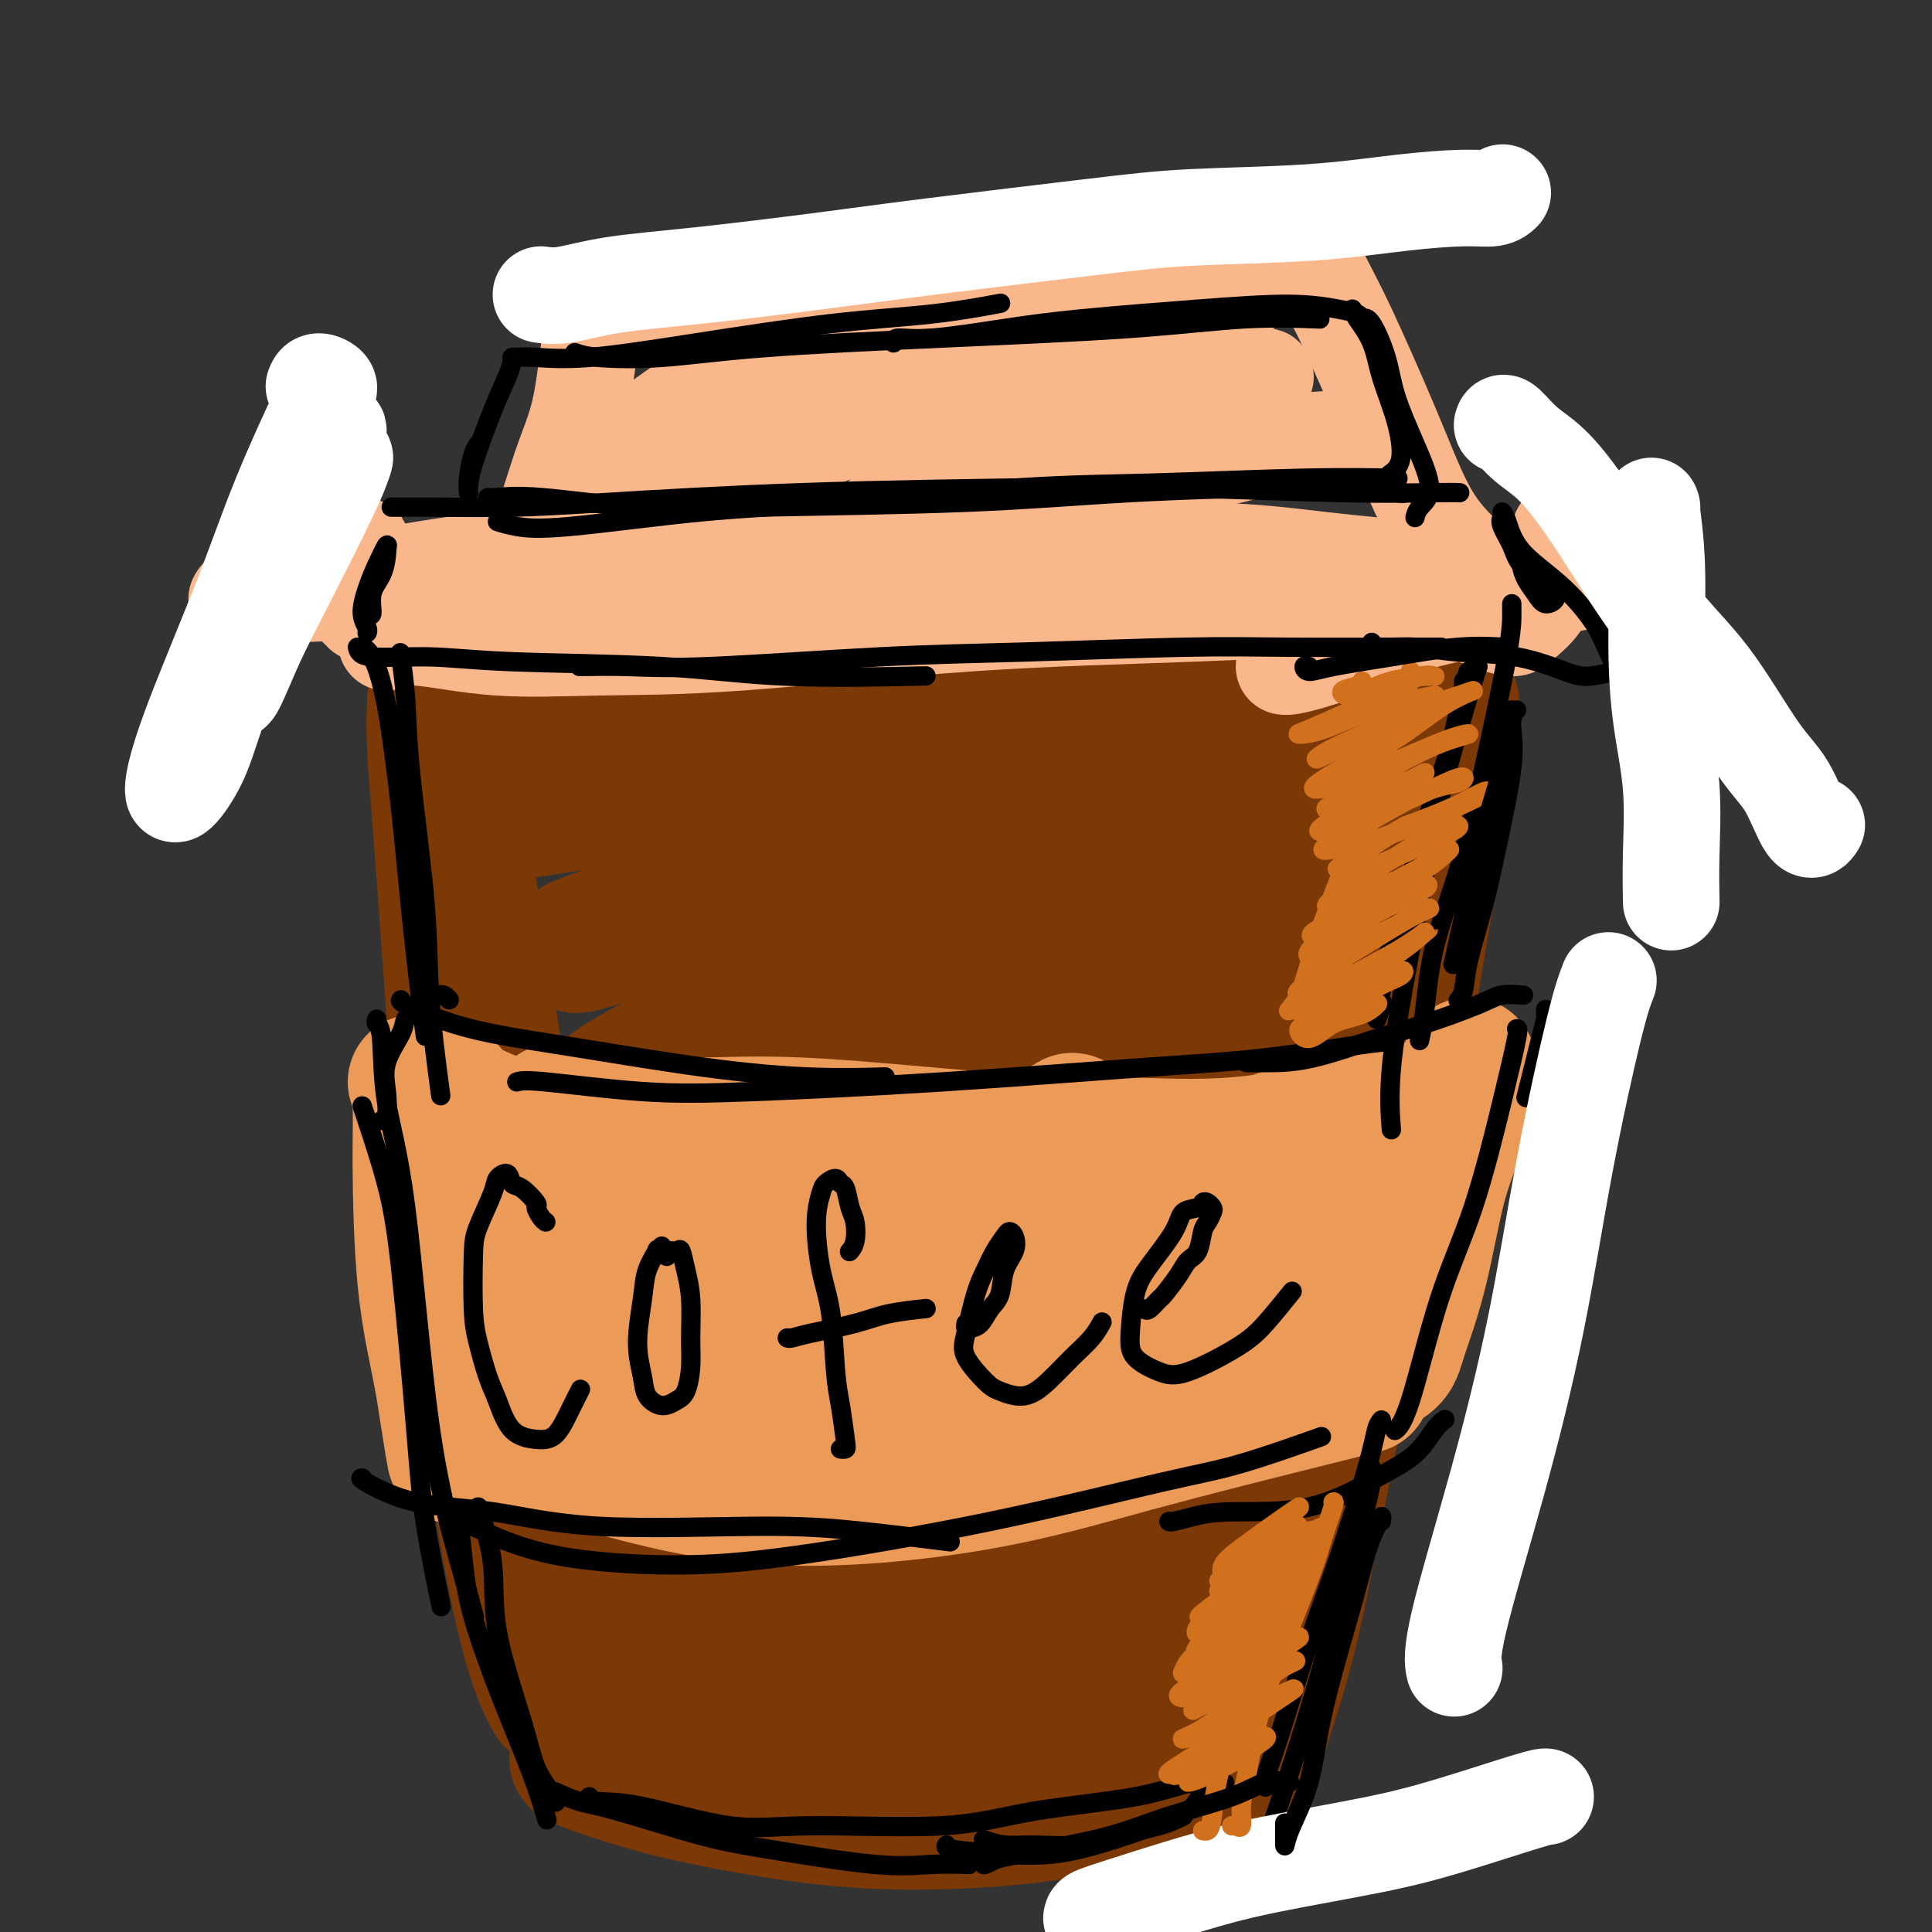
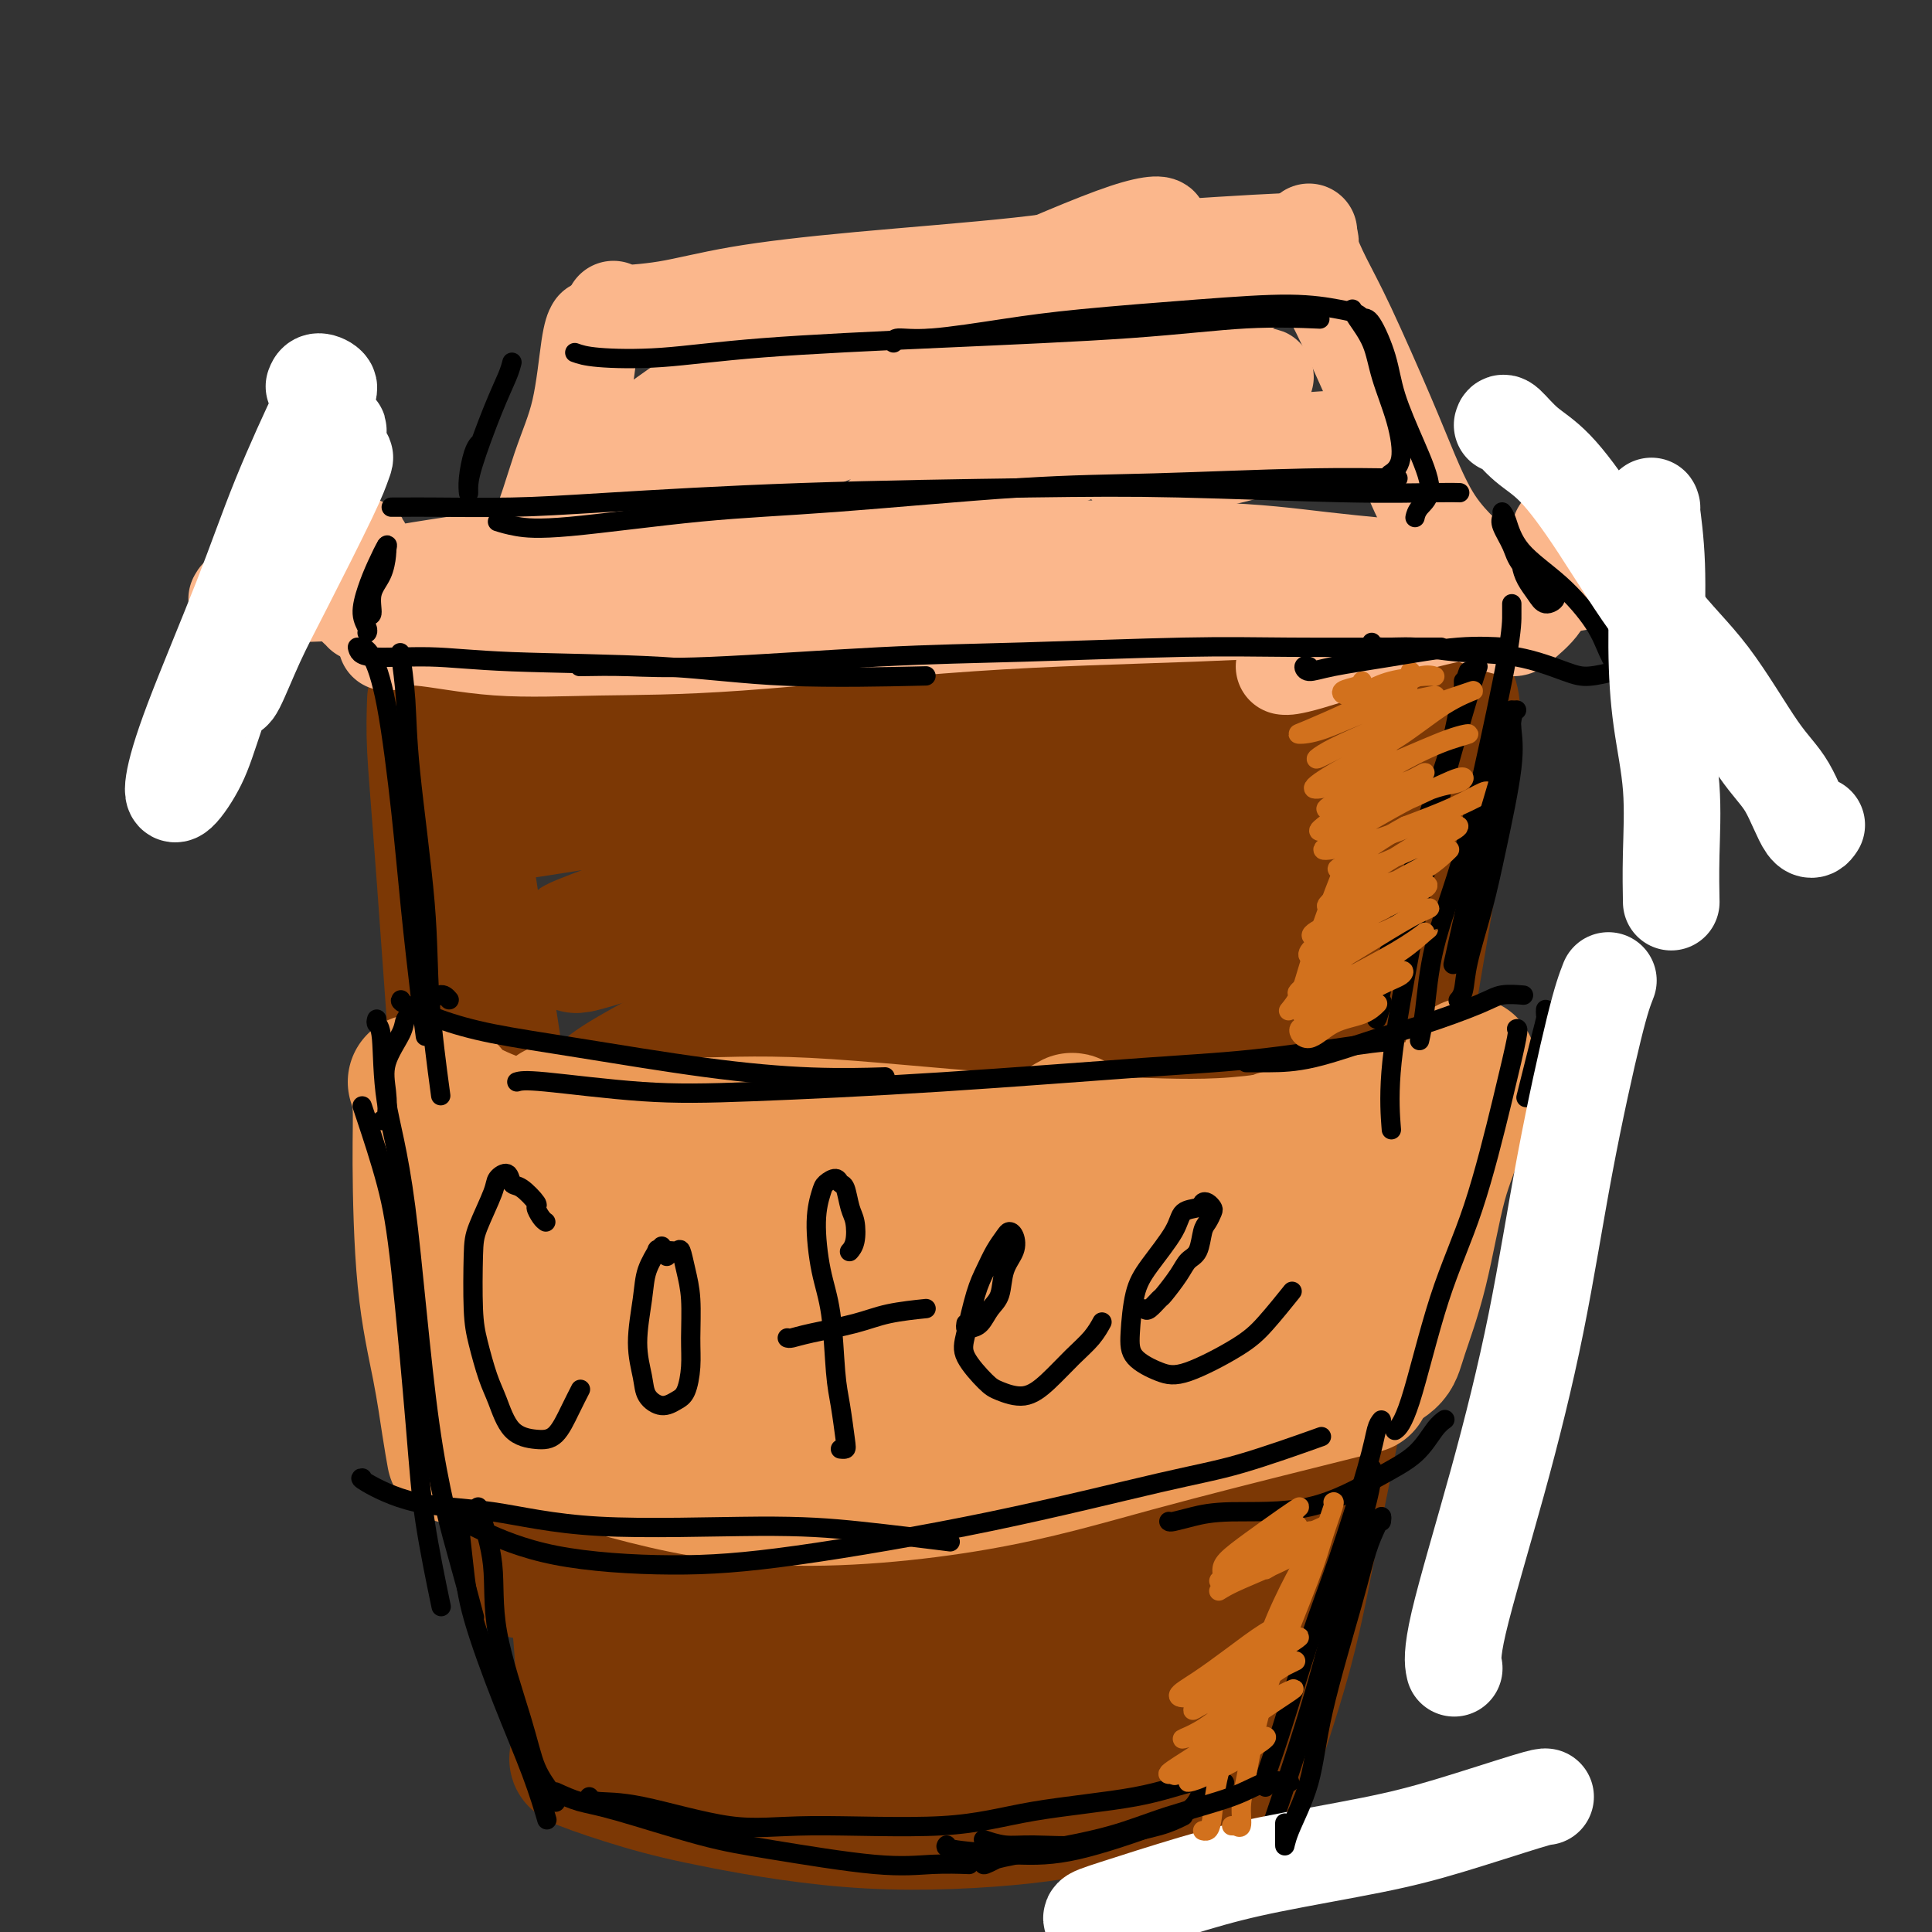
<svg xmlns="http://www.w3.org/2000/svg" viewBox="0 0 400 400" version="1.1">
  <rect x="0" y="0" width="400" height="400" fill="#333333" stroke="none" />
  <g fill="none" stroke="rgb(210,113,29)" stroke-width="4" stroke-linecap="round" stroke-linejoin="round">
    <path d="M84,193c0.279,-0.357 0.558,-0.715 1,4c0.442,4.715 1.046,14.501 3,29c1.954,14.499 5.257,33.711 7,45c1.743,11.289 1.927,14.654 2,16c0.073,1.346 0.037,0.673 0,0" />
    <path d="M83,184c0.827,6.643 1.655,13.286 3,22c1.345,8.714 3.208,19.500 6,39c2.792,19.500 6.512,47.714 8,59c1.488,11.286 0.744,5.643 0,0" />
  </g>
  <g fill="none" stroke="rgb(124,56,5)" stroke-width="28" stroke-linecap="round" stroke-linejoin="round">
    <path d="M93,157c-0.512,-0.524 -1.024,-1.047 -1,-1c0.024,0.047 0.585,0.665 1,2c0.415,1.335 0.686,3.387 2,12c1.314,8.613 3.671,23.787 6,39c2.329,15.213 4.630,30.466 7,45c2.370,14.534 4.810,28.351 7,43c2.190,14.649 4.132,30.132 5,39c0.868,8.868 0.664,11.122 1,15c0.336,3.878 1.214,9.380 1,11c-0.214,1.620 -1.519,-0.641 -2,-2c-0.481,-1.359 -0.137,-1.817 0,-2c0.137,-0.183 0.069,-0.092 0,0" />
-     <path d="M90,145c-0.103,2.909 -0.206,5.817 0,10c0.206,4.183 0.721,9.640 2,27c1.279,17.360 3.321,46.621 5,68c1.679,21.379 2.997,34.875 5,49c2.003,14.125 4.693,28.880 7,38c2.307,9.120 4.231,12.606 5,14c0.769,1.394 0.385,0.697 0,0" />
+     <path d="M90,145c-0.103,2.909 -0.206,5.817 0,10c0.206,4.183 0.721,9.640 2,27c1.279,17.360 3.321,46.621 5,68c2.003,14.125 4.693,28.880 7,38c2.307,9.120 4.231,12.606 5,14c0.769,1.394 0.385,0.697 0,0" />
    <path d="M105,147c3.560,0.196 7.119,0.393 12,0c4.881,-0.393 11.083,-1.375 16,-2c4.917,-0.625 8.548,-0.893 10,-1c1.452,-0.107 0.726,-0.054 0,0" />
    <path d="M115,145c3.035,0.318 6.071,0.635 13,1c6.929,0.365 17.752,0.777 26,1c8.248,0.223 13.922,0.256 23,0c9.078,-0.256 21.559,-0.800 28,-1c6.441,-0.200 6.840,-0.057 7,0c0.160,0.057 0.080,0.029 0,0" />
    <path d="M124,152c2.929,0.460 5.857,0.919 9,1c3.143,0.081 6.500,-0.217 15,-1c8.500,-0.783 22.142,-2.052 33,-3c10.858,-0.948 18.932,-1.574 27,-2c8.068,-0.426 16.132,-0.650 26,-1c9.868,-0.350 21.541,-0.825 29,-1c7.459,-0.175 10.702,-0.050 12,0c1.298,0.050 0.649,0.025 0,0" />
    <path d="M292,141c-0.429,1.579 -0.858,3.159 -1,5c-0.142,1.841 0.003,3.944 -3,16c-3.003,12.056 -9.156,34.067 -14,51c-4.844,16.933 -8.381,28.790 -11,40c-2.619,11.210 -4.320,21.774 -5,26c-0.680,4.226 -0.340,2.113 0,0" />
    <path d="M300,144c0.628,1.205 1.257,2.410 0,12c-1.257,9.590 -4.398,27.563 -7,43c-2.602,15.437 -4.665,28.336 -9,47c-4.335,18.664 -10.941,43.092 -15,59c-4.059,15.908 -5.571,23.296 -7,30c-1.429,6.704 -2.775,12.725 -4,18c-1.225,5.275 -2.330,9.805 -3,12c-0.670,2.195 -0.906,2.056 -1,2c-0.094,-0.056 -0.047,-0.028 0,0" />
    <path d="M286,226c0.220,0.204 0.440,0.408 0,6c-0.440,5.592 -1.542,16.573 -4,31c-2.458,14.427 -6.274,32.300 -9,46c-2.726,13.700 -4.363,23.226 -7,33c-2.637,9.774 -6.274,19.795 -8,26c-1.726,6.205 -1.542,8.594 -2,10c-0.458,1.406 -1.560,1.830 -2,2c-0.440,0.170 -0.220,0.085 0,0" />
    <path d="M120,364c-0.604,0.058 -1.209,0.116 1,1c2.209,0.884 7.231,2.595 12,4c4.769,1.405 9.285,2.506 17,4c7.715,1.494 18.627,3.381 30,4c11.373,0.619 23.205,-0.030 32,-1c8.795,-0.970 14.553,-2.260 22,-5c7.447,-2.740 16.582,-6.930 21,-9c4.418,-2.070 4.119,-2.020 4,-2c-0.119,0.020 -0.060,0.010 0,0" />
    <path d="M240,346c-0.989,0.163 -1.978,0.326 -5,2c-3.022,1.674 -8.077,4.859 -12,7c-3.923,2.141 -6.716,3.237 -10,5c-3.284,1.763 -7.061,4.194 -9,6c-1.939,1.806 -2.041,2.988 -1,3c1.041,0.012 3.225,-1.147 6,-2c2.775,-0.853 6.139,-1.400 12,-4c5.861,-2.600 14.217,-7.253 22,-12c7.783,-4.747 14.994,-9.589 19,-13c4.006,-3.411 4.808,-5.392 4,-7c-0.808,-1.608 -3.227,-2.845 -7,-3c-3.773,-0.155 -8.899,0.771 -21,6c-12.101,5.229 -31.178,14.761 -43,21c-11.822,6.239 -16.388,9.184 -21,12c-4.612,2.816 -9.270,5.501 -9,5c0.270,-0.501 5.469,-4.189 11,-8c5.531,-3.811 11.394,-7.743 22,-15c10.606,-7.257 25.954,-17.837 36,-25c10.046,-7.163 14.790,-10.908 19,-15c4.210,-4.092 7.888,-8.532 9,-11c1.112,-2.468 -0.341,-2.965 -8,0c-7.659,2.965 -21.523,9.391 -34,16c-12.477,6.609 -23.566,13.402 -35,20c-11.434,6.598 -23.213,12.999 -30,17c-6.787,4.001 -8.581,5.600 -8,5c0.581,-0.600 3.537,-3.398 8,-7c4.463,-3.602 10.432,-8.008 23,-17c12.568,-8.992 31.734,-22.569 47,-34c15.266,-11.431 26.633,-20.715 38,-30" />
    <path d="M263,268c20.702,-15.649 14.456,-10.770 10,-9c-4.456,1.770 -7.123,0.432 -14,3c-6.877,2.568 -17.963,9.042 -36,21c-18.037,11.958 -43.027,29.400 -59,40c-15.973,10.600 -22.931,14.359 -29,18c-6.069,3.641 -11.248,7.165 -11,6c0.248,-1.165 5.922,-7.017 13,-13c7.078,-5.983 15.559,-12.095 30,-22c14.441,-9.905 34.843,-23.602 51,-36c16.157,-12.398 28.069,-23.496 35,-30c6.931,-6.504 8.880,-8.415 7,-9c-1.880,-0.585 -7.590,0.155 -15,3c-7.410,2.845 -16.518,7.796 -33,18c-16.482,10.204 -40.336,25.663 -56,36c-15.664,10.337 -23.138,15.553 -30,20c-6.862,4.447 -13.111,8.124 -16,10c-2.889,1.876 -2.418,1.951 2,-2c4.418,-3.951 12.783,-11.927 28,-24c15.217,-12.073 37.286,-28.242 54,-41c16.714,-12.758 28.075,-22.105 40,-31c11.925,-8.895 24.416,-17.337 31,-22c6.584,-4.663 7.262,-5.548 3,-4c-4.262,1.548 -13.463,5.530 -24,11c-10.537,5.470 -22.409,12.429 -40,23c-17.591,10.571 -40.902,24.755 -55,33c-14.098,8.245 -18.985,10.550 -24,13c-5.015,2.450 -10.158,5.044 -10,4c0.158,-1.044 5.617,-5.727 14,-12c8.383,-6.273 19.692,-14.137 31,-22" />
    <path d="M160,250c16.789,-11.734 36.262,-24.068 53,-35c16.738,-10.932 30.741,-20.461 39,-26c8.259,-5.539 10.773,-7.087 12,-9c1.227,-1.913 1.168,-4.191 -8,-1c-9.168,3.191 -27.446,11.849 -43,20c-15.554,8.151 -28.385,15.794 -43,24c-14.615,8.206 -31.015,16.975 -40,22c-8.985,5.025 -10.554,6.308 -12,7c-1.446,0.692 -2.767,0.795 2,-2c4.767,-2.795 15.623,-8.486 31,-18c15.377,-9.514 35.274,-22.849 53,-34c17.726,-11.151 33.282,-20.116 43,-26c9.718,-5.884 13.597,-8.687 15,-10c1.403,-1.313 0.330,-1.137 -3,0c-3.330,1.137 -8.917,3.233 -22,9c-13.083,5.767 -33.662,15.204 -52,24c-18.338,8.796 -34.436,16.952 -44,22c-9.564,5.048 -12.596,6.989 -14,8c-1.404,1.011 -1.182,1.092 1,0c2.182,-1.092 6.323,-3.355 18,-9c11.677,-5.645 30.888,-14.670 49,-24c18.112,-9.330 35.124,-18.964 46,-25c10.876,-6.036 15.614,-8.472 19,-11c3.386,-2.528 5.419,-5.146 4,-6c-1.419,-0.854 -6.289,0.056 -16,3c-9.711,2.944 -24.263,7.923 -40,13c-15.737,5.077 -32.660,10.251 -44,14c-11.340,3.749 -17.097,6.071 -22,8c-4.903,1.929 -8.951,3.464 -13,5" />
    <path d="M129,193c-20.318,6.244 -3.612,0.352 5,-3c8.612,-3.352 9.132,-4.166 14,-7c4.868,-2.834 14.086,-7.689 20,-11c5.914,-3.311 8.524,-5.077 9,-7c0.476,-1.923 -1.182,-4.003 -4,-5c-2.818,-0.997 -6.796,-0.912 -14,0c-7.204,0.912 -17.635,2.650 -26,4c-8.365,1.350 -14.664,2.312 -19,3c-4.336,0.688 -6.709,1.102 -8,1c-1.291,-0.102 -1.502,-0.720 0,-2c1.502,-1.280 4.715,-3.223 6,-4c1.285,-0.777 0.643,-0.389 0,0" />
  </g>
  <g fill="none" stroke="rgb(236,154,87)" stroke-width="28" stroke-linecap="round" stroke-linejoin="round">
    <path d="M86,224c0.432,1.359 0.865,2.718 1,5c0.135,2.282 -0.027,5.488 0,12c0.027,6.512 0.242,16.331 1,24c0.758,7.669 2.059,13.190 3,18c0.941,4.810 1.523,8.910 2,12c0.477,3.090 0.851,5.168 1,6c0.149,0.832 0.075,0.416 0,0" />
    <path d="M93,226c-0.297,0.200 -0.595,0.401 0,1c0.595,0.599 2.082,1.598 5,3c2.918,1.402 7.267,3.209 15,5c7.733,1.791 18.851,3.565 28,4c9.149,0.435 16.329,-0.471 27,-1c10.671,-0.529 24.835,-0.681 34,-1c9.165,-0.319 13.333,-0.805 15,-1c1.667,-0.195 0.834,-0.097 0,0" />
    <path d="M115,230c1.191,0.709 2.383,1.419 7,2c4.617,0.581 12.660,1.035 20,1c7.340,-0.035 13.977,-0.557 25,0c11.023,0.557 26.433,2.194 38,3c11.567,0.806 19.293,0.779 27,1c7.707,0.221 15.396,0.688 24,0c8.604,-0.688 18.124,-2.531 24,-4c5.876,-1.469 8.107,-2.562 9,-3c0.893,-0.438 0.446,-0.219 0,0" />
    <path d="M304,221c0.130,-0.580 0.259,-1.159 0,1c-0.259,2.159 -0.907,7.057 -2,11c-1.093,3.943 -2.630,6.931 -4,12c-1.370,5.069 -2.574,12.220 -4,18c-1.426,5.780 -3.073,10.188 -4,13c-0.927,2.812 -1.134,4.026 -2,5c-0.866,0.974 -2.390,1.707 -3,2c-0.610,0.293 -0.305,0.147 0,0" />
    <path d="M96,295c-0.582,0.183 -1.164,0.366 1,1c2.164,0.634 7.073,1.720 12,3c4.927,1.280 9.873,2.754 18,5c8.127,2.246 19.436,5.264 33,6c13.564,0.736 29.383,-0.812 42,-3c12.617,-2.188 22.033,-5.017 33,-8c10.967,-2.983 23.486,-6.119 31,-8c7.514,-1.881 10.023,-2.506 12,-3c1.977,-0.494 3.422,-0.855 4,-1c0.578,-0.145 0.289,-0.072 0,0" />
    <path d="M105,252c1.229,-1.042 2.458,-2.084 4,-3c1.542,-0.916 3.397,-1.706 4,-2c0.603,-0.294 -0.045,-0.090 -1,1c-0.955,1.090 -2.218,3.067 -5,6c-2.782,2.933 -7.082,6.821 -10,10c-2.918,3.179 -4.455,5.647 -5,7c-0.545,1.353 -0.098,1.590 2,1c2.098,-0.590 5.848,-2.006 14,-6c8.152,-3.994 20.707,-10.567 30,-15c9.293,-4.433 15.324,-6.726 21,-9c5.676,-2.274 10.997,-4.530 14,-5c3.003,-0.470 3.690,0.846 0,4c-3.690,3.154 -11.755,8.147 -21,14c-9.245,5.853 -19.669,12.566 -26,17c-6.331,4.434 -8.568,6.588 -10,8c-1.432,1.412 -2.057,2.080 3,0c5.057,-2.080 15.798,-6.910 26,-12c10.202,-5.090 19.865,-10.441 32,-16c12.135,-5.559 26.743,-11.325 35,-15c8.257,-3.675 10.164,-5.260 10,-5c-0.164,0.260 -2.400,2.364 -7,5c-4.600,2.636 -11.563,5.803 -23,13c-11.437,7.197 -27.349,18.423 -37,25c-9.651,6.577 -13.043,8.503 -16,11c-2.957,2.497 -5.480,5.564 -2,5c3.480,-0.564 12.964,-4.759 23,-9c10.036,-4.241 20.625,-8.526 35,-15c14.375,-6.474 32.536,-15.135 43,-20c10.464,-4.865 13.232,-5.932 16,-7" />
    <path d="M254,240c18.896,-8.140 7.636,-2.990 1,0c-6.636,2.990 -8.649,3.821 -20,11c-11.351,7.179 -32.042,20.706 -45,29c-12.958,8.294 -18.185,11.354 -23,15c-4.815,3.646 -9.219,7.877 -9,9c0.219,1.123 5.060,-0.861 11,-3c5.940,-2.139 12.980,-4.433 27,-11c14.020,-6.567 35.019,-17.408 49,-24c13.981,-6.592 20.945,-8.935 27,-12c6.055,-3.065 11.201,-6.851 13,-8c1.799,-1.149 0.253,0.338 -5,3c-5.253,2.662 -14.211,6.500 -22,11c-7.789,4.500 -14.409,9.661 -19,13c-4.591,3.339 -7.154,4.856 -7,6c0.154,1.144 3.024,1.914 7,1c3.976,-0.914 9.057,-3.513 17,-7c7.943,-3.487 18.748,-7.863 26,-11c7.252,-3.137 10.953,-5.037 11,-6c0.047,-0.963 -3.558,-0.989 -5,-1c-1.442,-0.011 -0.721,-0.005 0,0" />
  </g>
  <g fill="none" stroke="rgb(251,183,140)" stroke-width="20" stroke-linecap="round" stroke-linejoin="round">
    <path d="M80,133c1.631,-0.649 3.262,-1.298 7,-1c3.738,0.298 9.584,1.542 16,2c6.416,0.458 13.403,0.131 21,0c7.597,-0.131 15.806,-0.066 29,-1c13.194,-0.934 31.373,-2.869 48,-4c16.627,-1.131 31.700,-1.459 46,-2c14.300,-0.541 27.826,-1.294 38,-2c10.174,-0.706 16.995,-1.364 23,-2c6.005,-0.636 11.194,-1.248 16,-2c4.806,-0.752 9.230,-1.643 11,-2c1.770,-0.357 0.885,-0.178 0,0" />
    <path d="M75,127c0.105,-0.447 0.210,-0.895 0,-1c-0.210,-0.105 -0.736,0.132 -1,0c-0.264,-0.132 -0.267,-0.634 0,-1c0.267,-0.366 0.805,-0.596 1,-1c0.195,-0.404 0.049,-0.982 0,-2c-0.049,-1.018 0.001,-2.477 0,-4c-0.001,-1.523 -0.053,-3.109 0,-4c0.053,-0.891 0.213,-1.086 0,-1c-0.213,0.086 -0.797,0.452 -1,1c-0.203,0.548 -0.026,1.276 0,2c0.026,0.724 -0.099,1.443 1,2c1.099,0.557 3.420,0.952 5,1c1.580,0.048 2.417,-0.249 7,-1c4.583,-0.751 12.913,-1.954 20,-3c7.087,-1.046 12.931,-1.935 23,-3c10.069,-1.065 24.364,-2.306 38,-2c13.636,0.306 26.612,2.159 41,3c14.388,0.841 30.186,0.670 41,1c10.814,0.330 16.644,1.160 24,2c7.356,0.840 16.240,1.689 22,2c5.760,0.311 8.397,0.084 12,0c3.603,-0.084 8.172,-0.024 10,0c1.828,0.024 0.914,0.012 0,0" />
    <path d="M323,110c0.340,0.232 0.680,0.465 1,1c0.320,0.535 0.621,1.373 0,3c-0.621,1.627 -2.163,4.042 -3,6c-0.837,1.958 -0.970,3.460 -2,5c-1.030,1.540 -2.956,3.119 -4,4c-1.044,0.881 -1.207,1.065 -2,1c-0.793,-0.065 -2.218,-0.379 -4,-1c-1.782,-0.621 -3.923,-1.550 -5,-2c-1.077,-0.450 -1.091,-0.422 -3,0c-1.909,0.422 -5.713,1.237 -8,2c-2.287,0.763 -3.056,1.472 -7,3c-3.944,1.528 -11.062,3.873 -15,5c-3.938,1.127 -4.697,1.036 -5,1c-0.303,-0.036 -0.152,-0.018 0,0" />
    <path d="M49,124c0.221,-0.449 0.442,-0.897 2,-1c1.558,-0.103 4.452,0.141 10,0c5.548,-0.141 13.751,-0.667 26,-1c12.249,-0.333 28.545,-0.474 41,-1c12.455,-0.526 21.071,-1.437 35,-2c13.929,-0.563 33.172,-0.778 45,-1c11.828,-0.222 16.243,-0.451 23,0c6.757,0.451 15.858,1.583 20,2c4.142,0.417 3.326,0.119 3,0c-0.326,-0.119 -0.163,-0.060 0,0" />
    <path d="M106,118c-0.443,-0.096 -0.887,-0.193 0,-1c0.887,-0.807 3.103,-2.325 5,-6c1.897,-3.675 3.475,-9.507 5,-14c1.525,-4.493 2.996,-7.648 4,-12c1.004,-4.352 1.539,-9.903 2,-13c0.461,-3.097 0.846,-3.742 1,-4c0.154,-0.258 0.077,-0.129 0,0" />
    <path d="M127,64c0.106,0.412 0.212,0.823 0,1c-0.212,0.177 -0.743,0.119 1,0c1.743,-0.119 5.760,-0.300 10,-1c4.240,-0.700 8.704,-1.918 15,-3c6.296,-1.082 14.426,-2.027 25,-3c10.574,-0.973 23.593,-1.973 33,-3c9.407,-1.027 15.202,-2.079 25,-3c9.798,-0.921 23.600,-1.709 30,-2c6.400,-0.291 5.400,-0.083 5,0c-0.400,0.083 -0.200,0.042 0,0" />
    <path d="M271,48c-0.244,0.654 -0.489,1.307 0,3c0.489,1.693 1.710,4.425 3,7c1.290,2.575 2.648,4.992 5,10c2.352,5.008 5.699,12.607 8,18c2.301,5.393 3.555,8.580 5,12c1.445,3.420 3.081,7.075 5,10c1.919,2.925 4.120,5.122 5,6c0.880,0.878 0.440,0.439 0,0" />
    <path d="M152,75c-1.059,-0.349 -2.118,-0.698 -2,-1c0.118,-0.302 1.413,-0.557 4,-2c2.587,-1.443 6.466,-4.074 10,-6c3.534,-1.926 6.723,-3.147 9,-4c2.277,-0.853 3.641,-1.338 4,-1c0.359,0.338 -0.287,1.501 -6,5c-5.713,3.499 -16.491,9.336 -24,14c-7.509,4.664 -11.748,8.155 -16,11c-4.252,2.845 -8.519,5.045 -8,5c0.519,-0.045 5.822,-2.335 14,-6c8.178,-3.665 19.229,-8.705 31,-14c11.771,-5.295 24.261,-10.844 36,-16c11.739,-5.156 22.728,-9.918 29,-12c6.272,-2.082 7.826,-1.483 7,-1c-0.826,0.483 -4.031,0.851 -14,6c-9.969,5.149 -26.701,15.081 -39,22c-12.299,6.919 -20.163,10.827 -27,15c-6.837,4.173 -12.646,8.611 -14,10c-1.354,1.389 1.747,-0.271 11,-4c9.253,-3.729 24.658,-9.527 38,-15c13.342,-5.473 24.622,-10.622 36,-15c11.378,-4.378 22.854,-7.985 29,-10c6.146,-2.015 6.963,-2.436 5,-1c-1.963,1.436 -6.707,4.731 -17,11c-10.293,6.269 -26.134,15.511 -37,22c-10.866,6.489 -16.758,10.224 -22,14c-5.242,3.776 -9.834,7.594 -11,9c-1.166,1.406 1.096,0.402 7,-2c5.904,-2.402 15.452,-6.201 25,-10" />
    <path d="M210,99c11.876,-4.688 25.566,-10.407 34,-14c8.434,-3.593 11.612,-5.059 14,-6c2.388,-0.941 3.988,-1.356 4,-1c0.012,0.356 -1.562,1.484 -6,4c-4.438,2.516 -11.738,6.419 -16,9c-4.262,2.581 -5.484,3.840 -6,5c-0.516,1.160 -0.326,2.220 3,2c3.326,-0.220 9.788,-1.719 15,-3c5.212,-1.281 9.172,-2.345 13,-3c3.828,-0.655 7.522,-0.901 9,-1c1.478,-0.099 0.739,-0.049 0,0" />
  </g>
  <g fill="none" stroke="rgb(0,0,0)" stroke-width="4" stroke-linecap="round" stroke-linejoin="round">
    <path d="M106,75c-0.196,0.772 -0.392,1.543 -1,3c-0.608,1.457 -1.628,3.599 -3,7c-1.372,3.401 -3.097,8.061 -4,11c-0.903,2.939 -0.984,4.157 -1,5c-0.016,0.843 0.034,1.312 0,1c-0.034,-0.312 -0.154,-1.403 0,-3c0.154,-1.597 0.580,-3.699 1,-5c0.420,-1.301 0.834,-1.800 1,-2c0.166,-0.200 0.083,-0.100 0,0" />
-     <path d="M106,74c1.346,-0.062 2.691,-0.123 5,0c2.309,0.123 5.580,0.432 11,0c5.420,-0.432 12.988,-1.605 22,-3c9.012,-1.395 19.467,-3.013 28,-4c8.533,-0.987 15.143,-1.343 21,-2c5.857,-0.657 10.959,-1.616 13,-2c2.041,-0.384 1.020,-0.192 0,0" />
    <path d="M119,73c1.051,0.375 2.101,0.750 5,1c2.899,0.250 7.646,0.375 13,0c5.354,-0.375 11.314,-1.249 21,-2c9.686,-0.751 23.098,-1.378 37,-2c13.902,-0.622 28.293,-1.239 39,-2c10.707,-0.761 17.729,-1.666 24,-2c6.271,-0.334 11.792,-0.095 14,0c2.208,0.095 1.104,0.048 0,0" />
    <path d="M286,74c0.000,0.000 0.100,0.100 0.1,0.1" />
    <path d="M282,66c0.541,-0.191 1.083,-0.382 2,1c0.917,1.382 2.211,4.337 3,7c0.789,2.663 1.073,5.032 2,8c0.927,2.968 2.497,6.533 4,10c1.503,3.467 2.939,6.837 3,9c0.061,2.163 -1.253,3.121 -2,4c-0.747,0.879 -0.928,1.680 -1,2c-0.072,0.320 -0.036,0.160 0,0" />
-     <path d="M101,103c0.308,0.059 0.617,0.119 2,0c1.383,-0.119 3.841,-0.416 9,0c5.159,0.416 13.017,1.547 20,2c6.983,0.453 13.089,0.230 25,0c11.911,-0.230 29.628,-0.468 43,-1c13.372,-0.532 22.399,-1.359 34,-2c11.601,-0.641 25.777,-1.096 36,-1c10.223,0.096 16.492,0.742 19,1c2.508,0.258 1.254,0.129 0,0" />
    <path d="M80,113c0.050,0.482 0.101,0.963 0,2c-0.101,1.037 -0.353,2.629 -1,4c-0.647,1.371 -1.690,2.521 -2,4c-0.310,1.479 0.113,3.286 0,4c-0.113,0.714 -0.762,0.336 -1,0c-0.238,-0.336 -0.064,-0.629 0,-1c0.064,-0.371 0.018,-0.820 0,-1c-0.018,-0.180 -0.009,-0.090 0,0" />
    <path d="M80,114c0.176,-0.759 0.352,-1.517 0,-1c-0.352,0.517 -1.233,2.310 -2,4c-0.767,1.690 -1.421,3.276 -2,5c-0.579,1.724 -1.083,3.586 -1,5c0.083,1.414 0.753,2.381 1,3c0.247,0.619 0.071,0.891 0,1c-0.071,0.109 -0.035,0.054 0,0" />
    <path d="M74,134c0.214,0.872 0.429,1.744 3,2c2.571,0.256 7.499,-0.103 12,0c4.501,0.103 8.576,0.668 17,1c8.424,0.332 21.196,0.429 31,1c9.804,0.571 16.640,1.615 26,2c9.360,0.385 21.246,0.110 26,0c4.754,-0.110 2.377,-0.055 0,0" />
    <path d="M120,138c3.182,-0.055 6.363,-0.109 10,0c3.637,0.109 7.728,0.383 17,0c9.272,-0.383 23.725,-1.423 35,-2c11.275,-0.577 19.372,-0.690 30,-1c10.628,-0.310 23.787,-0.815 33,-1c9.213,-0.185 14.480,-0.050 22,0c7.520,0.050 17.294,0.013 23,0c5.706,-0.013 7.345,-0.004 8,0c0.655,0.004 0.328,0.002 0,0" />
    <path d="M311,107c-0.201,0.477 -0.402,0.953 0,2c0.402,1.047 1.408,2.664 2,4c0.592,1.336 0.769,2.391 2,4c1.231,1.609 3.514,3.771 5,5c1.486,1.229 2.174,1.525 2,2c-0.174,0.475 -1.209,1.129 -2,1c-0.791,-0.129 -1.336,-1.040 -2,-2c-0.664,-0.960 -1.446,-1.969 -2,-3c-0.554,-1.031 -0.880,-2.085 -1,-3c-0.120,-0.915 -0.034,-1.690 0,-2c0.034,-0.310 0.017,-0.155 0,0" />
    <path d="M81,105c0.975,0.004 1.949,0.009 3,0c1.051,-0.009 2.177,-0.030 6,0c3.823,0.030 10.342,0.112 16,0c5.658,-0.112 10.455,-0.419 20,-1c9.545,-0.581 23.838,-1.438 40,-2c16.162,-0.562 34.195,-0.830 47,-1c12.805,-0.170 20.384,-0.242 31,0c10.616,0.242 24.268,0.797 34,1c9.732,0.203 15.543,0.055 19,0c3.457,-0.055 4.559,-0.016 5,0c0.441,0.016 0.220,0.008 0,0" />
    <path d="M83,136c-0.106,-0.750 -0.213,-1.501 0,0c0.213,1.501 0.744,5.253 1,9c0.256,3.747 0.237,7.490 1,15c0.763,7.510 2.308,18.786 3,27c0.692,8.214 0.533,13.365 1,20c0.467,6.635 1.562,14.753 2,18c0.438,3.247 0.219,1.624 0,0" />
    <path d="M75,134c0.584,0.252 1.168,0.505 2,2c0.832,1.495 1.911,4.233 3,10c1.089,5.767 2.187,14.562 3,22c0.813,7.438 1.342,13.520 2,20c0.658,6.480 1.446,13.360 2,18c0.554,4.640 0.872,7.040 1,8c0.128,0.960 0.064,0.480 0,0" />
    <path d="M304,139c-0.293,0.747 -0.586,1.494 -2,8c-1.414,6.506 -3.948,18.771 -6,29c-2.052,10.229 -3.622,18.422 -5,26c-1.378,7.578 -2.563,14.540 -3,20c-0.437,5.460 -0.125,9.417 0,11c0.125,1.583 0.062,0.791 0,0" />
    <path d="M313,125c-0.008,0.420 -0.015,0.840 0,2c0.015,1.160 0.054,3.061 -1,9c-1.054,5.939 -3.200,15.918 -5,24c-1.800,8.082 -3.253,14.268 -5,20c-1.747,5.732 -3.788,11.011 -5,16c-1.212,4.989 -1.596,9.689 -2,13c-0.404,3.311 -0.830,5.232 -1,6c-0.170,0.768 -0.085,0.384 0,0" />
    <path d="M83,207c-0.137,0.157 -0.273,0.314 1,1c1.273,0.686 3.957,1.900 7,3c3.043,1.100 6.446,2.084 11,3c4.554,0.916 10.259,1.762 18,3c7.741,1.238 17.518,2.868 26,4c8.482,1.132 15.668,1.766 22,2c6.332,0.234 11.809,0.067 14,0c2.191,-0.067 1.095,-0.033 0,0" />
    <path d="M107,224c0.732,-0.216 1.464,-0.432 6,0c4.536,0.432 12.876,1.513 20,2c7.124,0.487 13.030,0.382 23,0c9.970,-0.382 24.002,-1.041 39,-2c14.998,-0.959 30.961,-2.218 42,-3c11.039,-0.782 17.155,-1.086 25,-2c7.845,-0.914 17.420,-2.438 22,-3c4.580,-0.562 4.166,-0.160 4,0c-0.166,0.160 -0.083,0.080 0,0" />
    <path d="M258,220c1.429,0.009 2.858,0.017 5,0c2.142,-0.017 4.998,-0.061 9,-1c4.002,-0.939 9.150,-2.773 13,-4c3.850,-1.227 6.402,-1.845 10,-3c3.598,-1.155 8.243,-2.846 11,-4c2.757,-1.154 3.627,-1.772 5,-2c1.373,-0.228 3.249,-0.065 4,0c0.751,0.065 0.375,0.033 0,0" />
    <path d="M320,209c-0.016,0.374 -0.032,0.749 0,1c0.032,0.251 0.114,0.379 0,1c-0.114,0.621 -0.422,1.733 -1,4c-0.578,2.267 -1.425,5.687 -2,8c-0.575,2.313 -0.879,3.518 -1,4c-0.121,0.482 -0.061,0.241 0,0" />
    <path d="M314,213c0.203,-0.072 0.407,-0.143 0,2c-0.407,2.143 -1.423,6.501 -3,13c-1.577,6.499 -3.715,15.139 -6,22c-2.285,6.861 -4.715,11.942 -7,19c-2.285,7.058 -4.423,16.093 -6,21c-1.577,4.907 -2.593,5.688 -3,6c-0.407,0.312 -0.203,0.156 0,0" />
    <path d="M93,207c-0.550,-0.631 -1.101,-1.263 -2,-1c-0.899,0.263 -2.147,1.419 -3,2c-0.853,0.581 -1.311,0.586 -2,1c-0.689,0.414 -1.609,1.235 -2,2c-0.391,0.765 -0.252,1.473 -1,3c-0.748,1.527 -2.383,3.873 -3,6c-0.617,2.127 -0.217,4.034 0,6c0.217,1.966 0.251,3.991 0,5c-0.251,1.009 -0.786,1.003 -1,1c-0.214,-0.003 -0.107,-0.001 0,0" />
    <path d="M78,211c-0.108,0.382 -0.215,0.764 0,1c0.215,0.236 0.753,0.327 1,3c0.247,2.673 0.203,7.929 1,13c0.797,5.071 2.435,9.955 4,22c1.565,12.045 3.059,31.249 5,45c1.941,13.751 4.330,22.048 6,28c1.670,5.952 2.620,9.558 3,11c0.380,1.442 0.190,0.721 0,0" />
    <path d="M75,229c-0.010,-0.031 -0.021,-0.062 0,0c0.021,0.062 0.073,0.218 1,3c0.927,2.782 2.729,8.191 4,13c1.271,4.809 2.012,9.018 3,18c0.988,8.982 2.224,22.737 3,32c0.776,9.263 1.094,14.032 2,20c0.906,5.968 2.402,13.134 3,16c0.598,2.866 0.299,1.433 0,0" />
    <path d="M75,306c-0.341,0.006 -0.682,0.011 1,1c1.682,0.989 5.387,2.960 10,4c4.613,1.040 10.135,1.148 16,2c5.865,0.852 12.071,2.449 22,3c9.929,0.551 23.579,0.055 33,0c9.421,-0.055 14.613,0.331 21,1c6.387,0.669 13.968,1.620 17,2c3.032,0.380 1.516,0.190 0,0" />
    <path d="M94,314c1.423,0.768 2.846,1.535 6,3c3.154,1.465 8.040,3.626 15,5c6.960,1.374 15.993,1.959 24,2c8.007,0.041 14.989,-0.463 26,-2c11.011,-1.537 26.053,-4.108 40,-7c13.947,-2.892 26.800,-6.105 35,-8c8.200,-1.895 11.746,-2.472 17,-4c5.254,-1.528 12.215,-4.008 15,-5c2.785,-0.992 1.392,-0.496 0,0" />
    <path d="M242,315c0.109,0.080 0.217,0.160 1,0c0.783,-0.160 2.239,-0.561 4,-1c1.761,-0.439 3.826,-0.915 8,-1c4.174,-0.085 10.457,0.222 16,-1c5.543,-1.222 10.347,-3.974 14,-6c3.653,-2.026 6.154,-3.327 8,-5c1.846,-1.673 3.035,-3.720 4,-5c0.965,-1.280 1.704,-1.794 2,-2c0.296,-0.206 0.148,-0.103 0,0" />
    <path d="M286,294c-0.341,0.414 -0.682,0.828 -1,2c-0.318,1.172 -0.615,3.101 -2,8c-1.385,4.899 -3.860,12.766 -6,19c-2.140,6.234 -3.946,10.833 -6,17c-2.054,6.167 -4.355,13.900 -6,19c-1.645,5.100 -2.635,7.565 -3,9c-0.365,1.435 -0.104,1.838 0,2c0.104,0.162 0.052,0.081 0,0" />
    <path d="M284,304c-0.003,0.154 -0.007,0.308 0,1c0.007,0.692 0.024,1.921 -1,6c-1.024,4.079 -3.091,11.009 -5,18c-1.909,6.991 -3.661,14.042 -6,22c-2.339,7.958 -5.266,16.824 -7,22c-1.734,5.176 -2.274,6.663 -3,8c-0.726,1.337 -1.636,2.525 -2,3c-0.364,0.475 -0.182,0.238 0,0" />
    <path d="M99,312c1.288,3.961 2.576,7.922 3,12c0.424,4.078 -0.016,8.273 1,14c1.016,5.727 3.488,12.985 5,18c1.512,5.015 2.065,7.788 3,10c0.935,2.212 2.252,3.865 3,5c0.748,1.135 0.928,1.753 1,2c0.072,0.247 0.036,0.124 0,0" />
    <path d="M95,314c-0.090,-0.374 -0.180,-0.747 0,1c0.180,1.747 0.630,5.615 1,9c0.370,3.385 0.660,6.288 2,11c1.340,4.712 3.730,11.232 6,17c2.270,5.768 4.419,10.784 6,15c1.581,4.216 2.595,7.633 3,9c0.405,1.367 0.203,0.683 0,0" />
    <path d="M115,371c1.641,0.753 3.282,1.505 5,2c1.718,0.495 3.513,0.731 8,2c4.487,1.269 11.666,3.569 17,5c5.334,1.431 8.824,1.991 15,3c6.176,1.009 15.037,2.466 21,3c5.963,0.534 9.029,0.144 12,0c2.971,-0.144 5.849,-0.041 7,0c1.151,0.041 0.576,0.021 0,0" />
    <path d="M122,372c0.285,0.432 0.569,0.864 2,1c1.431,0.136 4.008,-0.025 9,1c4.992,1.025 12.400,3.237 18,4c5.600,0.763 9.391,0.078 17,0c7.609,-0.078 19.034,0.452 27,0c7.966,-0.452 12.471,-1.886 19,-3c6.529,-1.114 15.080,-1.907 21,-3c5.920,-1.093 9.209,-2.487 12,-3c2.791,-0.513 5.083,-0.147 6,0c0.917,0.147 0.458,0.073 0,0" />
    <path d="M196,382c-0.233,0.313 -0.466,0.627 2,1c2.466,0.373 7.631,0.807 12,1c4.369,0.193 7.941,0.146 13,-1c5.059,-1.146 11.603,-3.390 16,-5c4.397,-1.610 6.645,-2.587 8,-4c1.355,-1.413 1.816,-3.261 2,-4c0.184,-0.739 0.092,-0.370 0,0" />
    <path d="M113,253c-0.289,-0.203 -0.578,-0.406 -1,-1c-0.422,-0.594 -0.976,-1.579 -1,-2c-0.024,-0.421 0.484,-0.278 0,-1c-0.484,-0.722 -1.959,-2.307 -3,-3c-1.041,-0.693 -1.648,-0.492 -2,-1c-0.352,-0.508 -0.448,-1.724 -1,-2c-0.552,-0.276 -1.560,0.389 -2,1c-0.440,0.611 -0.312,1.167 -1,3c-0.688,1.833 -2.192,4.941 -3,7c-0.808,2.059 -0.918,3.069 -1,6c-0.082,2.931 -0.134,7.783 0,11c0.134,3.217 0.454,4.799 1,7c0.546,2.201 1.318,5.021 2,7c0.682,1.979 1.274,3.118 2,5c0.726,1.882 1.585,4.507 3,6c1.415,1.493 3.385,1.853 5,2c1.615,0.147 2.876,0.081 4,-1c1.124,-1.081 2.110,-3.176 3,-5c0.890,-1.824 1.683,-3.378 2,-4c0.317,-0.622 0.159,-0.311 0,0" />
    <path d="M137,258c0.128,0.399 0.256,0.798 0,1c-0.256,0.202 -0.896,0.208 -1,0c-0.104,-0.208 0.329,-0.629 0,0c-0.329,0.629 -1.421,2.307 -2,4c-0.579,1.693 -0.644,3.400 -1,6c-0.356,2.600 -1.004,6.091 -1,9c0.004,2.909 0.659,5.235 1,7c0.341,1.765 0.368,2.970 1,4c0.632,1.030 1.868,1.886 3,2c1.132,0.114 2.161,-0.513 3,-1c0.839,-0.487 1.490,-0.835 2,-2c0.510,-1.165 0.879,-3.147 1,-5c0.121,-1.853 -0.008,-3.578 0,-6c0.008,-2.422 0.152,-5.540 0,-8c-0.152,-2.460 -0.601,-4.263 -1,-6c-0.399,-1.737 -0.748,-3.407 -1,-4c-0.252,-0.593 -0.408,-0.107 -1,0c-0.592,0.107 -1.621,-0.163 -2,0c-0.379,0.163 -0.108,0.761 0,1c0.108,0.239 0.054,0.120 0,0" />
    <path d="M176,259c-0.107,0.121 -0.214,0.242 0,0c0.214,-0.242 0.748,-0.848 1,-2c0.252,-1.152 0.223,-2.849 0,-4c-0.223,-1.151 -0.641,-1.756 -1,-3c-0.359,-1.244 -0.659,-3.128 -1,-4c-0.341,-0.872 -0.723,-0.731 -1,-1c-0.277,-0.269 -0.451,-0.948 -1,-1c-0.549,-0.052 -1.475,0.524 -2,1c-0.525,0.476 -0.649,0.854 -1,2c-0.351,1.146 -0.928,3.062 -1,6c-0.072,2.938 0.363,6.899 1,10c0.637,3.101 1.478,5.342 2,9c0.522,3.658 0.725,8.731 1,12c0.275,3.269 0.624,4.732 1,7c0.376,2.268 0.781,5.340 1,7c0.219,1.660 0.251,1.909 0,2c-0.251,0.091 -0.786,0.026 -1,0c-0.214,-0.026 -0.107,-0.013 0,0" />
    <path d="M163,277c0.201,0.067 0.402,0.133 1,0c0.598,-0.133 1.594,-0.467 4,-1c2.406,-0.533 6.222,-1.267 9,-2c2.778,-0.733 4.517,-1.467 7,-2c2.483,-0.533 5.709,-0.867 7,-1c1.291,-0.133 0.645,-0.067 0,0" />
    <path d="M200,274c-0.065,0.413 -0.129,0.825 0,1c0.129,0.175 0.453,0.112 1,0c0.547,-0.112 1.317,-0.273 2,-1c0.683,-0.727 1.280,-2.019 2,-3c0.720,-0.981 1.563,-1.650 2,-3c0.437,-1.350 0.469,-3.379 1,-5c0.531,-1.621 1.562,-2.833 2,-4c0.438,-1.167 0.283,-2.291 0,-3c-0.283,-0.709 -0.694,-1.005 -1,-1c-0.306,0.005 -0.505,0.311 -1,1c-0.495,0.689 -1.285,1.760 -2,3c-0.715,1.240 -1.355,2.647 -2,4c-0.645,1.353 -1.294,2.652 -2,5c-0.706,2.348 -1.471,5.745 -2,8c-0.529,2.255 -0.824,3.368 0,5c0.824,1.632 2.768,3.785 4,5c1.232,1.215 1.751,1.494 3,2c1.249,0.506 3.228,1.238 5,1c1.772,-0.238 3.337,-1.448 5,-3c1.663,-1.552 3.425,-3.447 5,-5c1.575,-1.553 2.962,-2.764 4,-4c1.038,-1.236 1.725,-2.496 2,-3c0.275,-0.504 0.137,-0.252 0,0" />
    <path d="M237,271c0.205,0.223 0.411,0.445 1,0c0.589,-0.445 1.562,-1.559 2,-2c0.438,-0.441 0.341,-0.209 1,-1c0.659,-0.791 2.074,-2.606 3,-4c0.926,-1.394 1.362,-2.366 2,-3c0.638,-0.634 1.478,-0.929 2,-2c0.522,-1.071 0.725,-2.917 1,-4c0.275,-1.083 0.620,-1.401 1,-2c0.380,-0.599 0.794,-1.478 1,-2c0.206,-0.522 0.202,-0.689 0,-1c-0.202,-0.311 -0.604,-0.768 -1,-1c-0.396,-0.232 -0.788,-0.240 -1,0c-0.212,0.240 -0.246,0.728 -1,1c-0.754,0.272 -2.230,0.330 -3,1c-0.770,0.670 -0.833,1.954 -2,4c-1.167,2.046 -3.436,4.856 -5,7c-1.564,2.144 -2.423,3.622 -3,6c-0.577,2.378 -0.871,5.655 -1,8c-0.129,2.345 -0.091,3.758 1,5c1.091,1.242 3.235,2.314 5,3c1.765,0.686 3.150,0.985 6,0c2.850,-0.985 7.166,-3.254 10,-5c2.834,-1.746 4.186,-2.970 6,-5c1.814,-2.030 4.090,-4.866 5,-6c0.910,-1.134 0.455,-0.567 0,0" />
    <path d="M303,141c0.066,1.905 0.132,3.811 -1,8c-1.132,4.189 -3.462,10.663 -6,19c-2.538,8.337 -5.282,18.538 -7,25c-1.718,6.462 -2.409,9.186 -3,12c-0.591,2.814 -1.082,5.719 -1,6c0.082,0.281 0.738,-2.063 1,-3c0.262,-0.937 0.131,-0.469 0,0" />
    <path d="M306,138c-0.212,0.594 -0.425,1.189 -1,3c-0.575,1.811 -1.513,4.839 -3,10c-1.487,5.161 -3.523,12.455 -5,18c-1.477,5.545 -2.396,9.342 -4,14c-1.604,4.658 -3.893,10.177 -5,13c-1.107,2.823 -1.030,2.949 -1,3c0.030,0.051 0.015,0.025 0,0" />
    <path d="M284,133c0.248,0.451 0.495,0.901 2,1c1.505,0.099 4.266,-0.155 7,0c2.734,0.155 5.439,0.718 9,1c3.561,0.282 7.976,0.283 12,1c4.024,0.717 7.656,2.150 10,3c2.344,0.850 3.399,1.117 5,1c1.601,-0.117 3.749,-0.619 5,-1c1.251,-0.381 1.606,-0.641 2,-1c0.394,-0.359 0.827,-0.817 1,-1c0.173,-0.183 0.087,-0.092 0,0" />
    <path d="M311,106c0.274,0.324 0.548,0.648 1,2c0.452,1.352 1.081,3.732 3,6c1.919,2.268 5.127,4.426 8,7c2.873,2.574 5.411,5.565 7,8c1.589,2.435 2.230,4.312 3,6c0.770,1.688 1.669,3.185 2,4c0.331,0.815 0.095,0.947 0,1c-0.095,0.053 -0.047,0.026 0,0" />
    <path d="M103,108c1.107,0.342 2.214,0.684 4,1c1.786,0.316 4.251,0.608 11,0c6.749,-0.608 17.784,-2.114 27,-3c9.216,-0.886 16.615,-1.152 28,-2c11.385,-0.848 26.755,-2.280 38,-3c11.245,-0.720 18.365,-0.729 28,-1c9.635,-0.271 21.786,-0.804 31,-1c9.214,-0.196 15.490,-0.056 18,0c2.510,0.056 1.255,0.028 0,0" />
    <path d="M185,71c-0.002,-0.471 -0.005,-0.941 1,-1c1.005,-0.059 3.017,0.295 7,0c3.983,-0.295 9.937,-1.239 15,-2c5.063,-0.761 9.234,-1.340 16,-2c6.766,-0.660 16.128,-1.403 24,-2c7.872,-0.597 14.253,-1.050 19,-1c4.747,0.050 7.860,0.601 10,1c2.140,0.399 3.307,0.646 4,1c0.693,0.354 0.912,0.815 1,1c0.088,0.185 0.044,0.092 0,0" />
    <path d="M280,64c0.123,0.434 0.245,0.868 1,2c0.755,1.132 2.142,2.962 3,5c0.858,2.038 1.186,4.284 2,7c0.814,2.716 2.115,5.903 3,9c0.885,3.097 1.354,6.103 1,8c-0.354,1.897 -1.530,2.685 -2,3c-0.470,0.315 -0.235,0.158 0,0" />
  </g>
  <g fill="none" stroke="rgb(255,255,255)" stroke-width="20" stroke-linecap="round" stroke-linejoin="round">
-     <path d="M112,61c1.357,0.186 2.714,0.371 5,0c2.286,-0.371 5.501,-1.300 10,-2c4.499,-0.700 10.282,-1.172 18,-2c7.718,-0.828 17.371,-2.014 25,-3c7.629,-0.986 13.234,-1.773 23,-3c9.766,-1.227 23.693,-2.893 33,-4c9.307,-1.107 13.995,-1.655 21,-2c7.005,-0.345 16.325,-0.489 24,-1c7.675,-0.511 13.703,-1.391 19,-2c5.297,-0.609 9.863,-0.947 13,-1c3.137,-0.053 4.845,0.178 6,0c1.155,-0.178 1.759,-0.765 2,-1c0.241,-0.235 0.121,-0.117 0,0" />
    <path d="M65,80c0.188,-0.497 0.377,-0.995 1,-1c0.623,-0.005 1.682,0.482 2,1c0.318,0.518 -0.104,1.066 -2,5c-1.896,3.934 -5.264,11.255 -8,18c-2.736,6.745 -4.840,12.915 -8,21c-3.160,8.085 -7.378,18.084 -10,25c-2.622,6.916 -3.649,10.747 -4,13c-0.351,2.253 -0.025,2.926 1,2c1.025,-0.926 2.750,-3.452 4,-6c1.250,-2.548 2.025,-5.118 4,-11c1.975,-5.882 5.149,-15.077 8,-22c2.851,-6.923 5.380,-11.575 8,-17c2.620,-5.425 5.330,-11.622 7,-15c1.670,-3.378 2.301,-3.935 2,-4c-0.301,-0.065 -1.535,0.364 -3,3c-1.465,2.636 -3.162,7.480 -5,12c-1.838,4.520 -3.816,8.716 -6,14c-2.184,5.284 -4.575,11.658 -6,16c-1.425,4.342 -1.885,6.654 -2,8c-0.115,1.346 0.115,1.725 1,0c0.885,-1.725 2.423,-5.555 4,-9c1.577,-3.445 3.191,-6.506 6,-12c2.809,-5.494 6.812,-13.423 9,-18c2.188,-4.577 2.561,-5.804 3,-7c0.439,-1.196 0.942,-2.362 -1,0c-1.942,2.362 -6.331,8.251 -9,12c-2.669,3.749 -3.620,5.357 -4,6c-0.380,0.643 -0.190,0.322 0,0" />
    <path d="M311,88c0.100,-0.365 0.199,-0.730 1,0c0.801,0.730 2.303,2.556 4,4c1.697,1.444 3.590,2.507 6,5c2.410,2.493 5.337,6.416 9,12c3.663,5.584 8.063,12.829 12,18c3.937,5.171 7.413,8.268 11,13c3.587,4.732 7.287,11.099 10,15c2.713,3.901 4.438,5.334 6,8c1.562,2.666 2.959,6.564 4,8c1.041,1.436 1.726,0.410 2,0c0.274,-0.410 0.137,-0.205 0,0" />
    <path d="M342,105c0.031,0.109 0.063,0.217 0,0c-0.063,-0.217 -0.219,-0.761 0,1c0.219,1.761 0.815,5.825 1,11c0.185,5.175 -0.042,11.461 0,17c0.042,5.539 0.351,10.329 1,15c0.649,4.671 1.638,9.221 2,14c0.362,4.779 0.097,9.787 0,14c-0.097,4.213 -0.028,7.632 0,9c0.028,1.368 0.014,0.684 0,0" />
    <path d="M333,203c-0.722,1.847 -1.445,3.693 -3,10c-1.555,6.307 -3.944,17.074 -6,28c-2.056,10.926 -3.780,22.011 -6,33c-2.220,10.989 -4.935,21.884 -8,33c-3.065,11.116 -6.479,22.454 -8,29c-1.521,6.546 -1.149,8.299 -1,9c0.149,0.701 0.074,0.351 0,0" />
    <path d="M228,398c-0.263,0.086 -0.527,0.173 -1,0c-0.473,-0.173 -1.157,-0.605 -1,-1c0.157,-0.395 1.154,-0.753 5,-2c3.846,-1.247 10.540,-3.381 16,-5c5.460,-1.619 9.687,-2.721 16,-4c6.313,-1.279 14.711,-2.735 21,-4c6.289,-1.265 10.469,-2.339 16,-4c5.531,-1.661 12.412,-3.909 16,-5c3.588,-1.091 3.882,-1.026 4,-1c0.118,0.026 0.059,0.013 0,0" />
  </g>
  <g fill="none" stroke="rgb(210,113,29)" stroke-width="4" stroke-linecap="round" stroke-linejoin="round">
    <path d="M276,311c0.185,-0.107 0.369,-0.214 0,1c-0.369,1.214 -1.293,3.748 -2,6c-0.707,2.252 -1.199,4.222 -3,9c-1.801,4.778 -4.912,12.363 -7,18c-2.088,5.637 -3.152,9.325 -4,13c-0.848,3.675 -1.480,7.339 -2,10c-0.520,2.661 -0.928,4.321 -1,6c-0.072,1.679 0.191,3.378 0,4c-0.191,0.622 -0.835,0.167 -1,0c-0.165,-0.167 0.148,-0.045 0,0c-0.148,0.045 -0.757,0.013 -1,0c-0.243,-0.013 -0.122,-0.006 0,0" />
    <path d="M271,317c0.532,0.014 1.064,0.028 1,0c-0.064,-0.028 -0.723,-0.098 -1,0c-0.277,0.098 -0.171,0.363 0,1c0.171,0.637 0.407,1.645 0,3c-0.407,1.355 -1.457,3.056 -3,6c-1.543,2.944 -3.579,7.132 -5,11c-1.421,3.868 -2.227,7.415 -4,12c-1.773,4.585 -4.514,10.209 -6,15c-1.486,4.791 -1.718,8.748 -2,11c-0.282,2.252 -0.614,2.799 -1,3c-0.386,0.201 -0.824,0.058 -1,0c-0.176,-0.058 -0.088,-0.029 0,0" />
    <path d="M264,316c0.661,-0.234 1.322,-0.468 2,-1c0.678,-0.532 1.373,-1.363 2,-2c0.627,-0.637 1.187,-1.082 1,-1c-0.187,0.082 -1.122,0.690 -3,2c-1.878,1.310 -4.699,3.322 -7,5c-2.301,1.678 -4.083,3.023 -5,4c-0.917,0.977 -0.967,1.587 -1,2c-0.033,0.413 -0.047,0.630 1,0c1.047,-0.630 3.154,-2.106 5,-3c1.846,-0.894 3.430,-1.207 5,-2c1.570,-0.793 3.126,-2.066 4,-3c0.874,-0.934 1.065,-1.530 0,-1c-1.065,0.530 -3.387,2.186 -6,4c-2.613,1.814 -5.516,3.785 -7,5c-1.484,1.215 -1.550,1.674 -2,2c-0.450,0.326 -1.284,0.519 0,0c1.284,-0.519 4.687,-1.750 7,-3c2.313,-1.250 3.535,-2.520 6,-4c2.465,-1.480 6.173,-3.170 8,-4c1.827,-0.830 1.773,-0.799 0,0c-1.773,0.799 -5.266,2.368 -8,4c-2.734,1.632 -4.707,3.329 -7,5c-2.293,1.671 -4.904,3.316 -6,4c-1.096,0.684 -0.678,0.408 0,0c0.678,-0.408 1.615,-0.949 4,-2c2.385,-1.051 6.217,-2.612 9,-4c2.783,-1.388 4.519,-2.605 5,-3c0.481,-0.395 -0.291,0.030 -2,1c-1.709,0.970 -4.354,2.485 -7,4" />
-     <path d="M262,325c-3.209,1.969 -6.733,4.391 -9,6c-2.267,1.609 -3.279,2.404 -4,3c-0.721,0.596 -1.153,0.994 0,1c1.153,0.006 3.890,-0.379 7,-2c3.110,-1.621 6.591,-4.479 9,-6c2.409,-1.521 3.745,-1.705 4,-2c0.255,-0.295 -0.569,-0.703 -2,0c-1.431,0.703 -3.467,2.515 -6,4c-2.533,1.485 -5.563,2.642 -8,4c-2.437,1.358 -4.279,2.917 -5,4c-0.721,1.083 -0.319,1.691 1,1c1.319,-0.691 3.554,-2.681 6,-4c2.446,-1.319 5.102,-1.966 7,-3c1.898,-1.034 3.038,-2.453 4,-3c0.962,-0.547 1.747,-0.222 0,1c-1.747,1.222 -6.026,3.340 -9,5c-2.974,1.660 -4.642,2.863 -6,4c-1.358,1.137 -2.407,2.209 -3,3c-0.593,0.791 -0.730,1.300 0,1c0.730,-0.300 2.329,-1.409 5,-3c2.671,-1.591 6.415,-3.665 9,-5c2.585,-1.335 4.010,-1.930 4,-2c-0.010,-0.070 -1.454,0.386 -3,1c-1.546,0.614 -3.194,1.387 -6,3c-2.806,1.613 -6.771,4.068 -9,6c-2.229,1.932 -2.721,3.343 -3,4c-0.279,0.657 -0.344,0.562 1,0c1.344,-0.562 4.098,-1.589 7,-3c2.902,-1.411 5.951,-3.205 9,-5" />
    <path d="M262,338c3.690,-1.749 4.415,-2.122 4,-2c-0.415,0.122 -1.970,0.740 -4,2c-2.030,1.260 -4.535,3.164 -7,5c-2.465,1.836 -4.891,3.604 -7,5c-2.109,1.396 -3.901,2.418 -4,3c-0.099,0.582 1.497,0.722 3,0c1.503,-0.722 2.915,-2.307 6,-4c3.085,-1.693 7.844,-3.493 11,-5c3.156,-1.507 4.708,-2.721 5,-3c0.292,-0.279 -0.675,0.379 -3,2c-2.325,1.621 -6.007,4.207 -9,6c-2.993,1.793 -5.296,2.792 -7,4c-1.704,1.208 -2.808,2.624 -3,3c-0.192,0.376 0.527,-0.287 2,-1c1.473,-0.713 3.701,-1.475 7,-3c3.299,-1.525 7.671,-3.814 10,-5c2.329,-1.186 2.616,-1.269 2,-1c-0.616,0.269 -2.134,0.891 -5,3c-2.866,2.109 -7.079,5.707 -10,8c-2.921,2.293 -4.551,3.283 -6,4c-1.449,0.717 -2.718,1.162 -2,1c0.718,-0.162 3.424,-0.929 6,-2c2.576,-1.071 5.024,-2.444 8,-4c2.976,-1.556 6.480,-3.296 8,-4c1.520,-0.704 1.057,-0.374 -1,1c-2.057,1.374 -5.706,3.791 -9,6c-3.294,2.209 -6.233,4.210 -9,6c-2.767,1.790 -5.362,3.369 -6,4c-0.638,0.631 0.681,0.316 2,0" />
    <path d="M244,367c-2.965,2.180 1.124,-0.870 5,-3c3.876,-2.130 7.541,-3.341 10,-4c2.459,-0.659 3.712,-0.766 3,0c-0.712,0.766 -3.388,2.404 -6,4c-2.612,1.596 -5.161,3.149 -7,4c-1.839,0.851 -2.967,1.001 -3,1c-0.033,-0.001 1.030,-0.154 3,-1c1.970,-0.846 4.849,-2.385 6,-3c1.151,-0.615 0.576,-0.308 0,0" />
    <path d="M292,139c0.107,-0.037 0.213,-0.074 0,1c-0.213,1.074 -0.746,3.259 -2,7c-1.254,3.741 -3.227,9.039 -5,14c-1.773,4.961 -3.344,9.585 -5,14c-1.656,4.415 -3.397,8.619 -5,13c-1.603,4.381 -3.069,8.937 -4,12c-0.931,3.063 -1.328,4.632 -2,6c-0.672,1.368 -1.621,2.534 -2,3c-0.379,0.466 -0.190,0.233 0,0" />
    <path d="M282,141c-0.078,0.344 -0.156,0.688 -1,1c-0.844,0.312 -2.455,0.591 -3,1c-0.545,0.409 -0.025,0.947 1,1c1.025,0.053 2.555,-0.380 4,-1c1.445,-0.620 2.805,-1.426 5,-2c2.195,-0.574 5.225,-0.917 7,-1c1.775,-0.083 2.294,0.093 2,0c-0.294,-0.093 -1.402,-0.456 -3,0c-1.598,0.456 -3.686,1.730 -6,3c-2.314,1.270 -4.856,2.537 -8,4c-3.144,1.463 -6.892,3.121 -9,4c-2.108,0.879 -2.578,0.977 -2,1c0.578,0.023 2.202,-0.030 5,-1c2.798,-0.970 6.769,-2.855 10,-4c3.231,-1.145 5.723,-1.548 8,-2c2.277,-0.452 4.338,-0.952 5,-1c0.662,-0.048 -0.076,0.358 -1,1c-0.924,0.642 -2.032,1.521 -5,3c-2.968,1.479 -7.794,3.557 -11,5c-3.206,1.443 -4.792,2.251 -6,3c-1.208,0.749 -2.039,1.439 -1,1c1.039,-0.439 3.948,-2.007 8,-4c4.052,-1.993 9.247,-4.411 13,-6c3.753,-1.589 6.064,-2.348 8,-3c1.936,-0.652 3.497,-1.197 3,-1c-0.497,0.197 -3.050,1.136 -6,3c-2.950,1.864 -6.296,4.654 -10,7c-3.704,2.346 -7.767,4.247 -11,6c-3.233,1.753 -5.638,3.358 -6,4c-0.362,0.642 1.319,0.321 3,0" />
    <path d="M275,163c2.762,-0.850 8.167,-2.973 13,-5c4.833,-2.027 9.095,-3.956 12,-5c2.905,-1.044 4.452,-1.201 4,-1c-0.452,0.201 -2.904,0.761 -6,2c-3.096,1.239 -6.835,3.156 -10,5c-3.165,1.844 -5.757,3.616 -8,5c-2.243,1.384 -4.136,2.379 -5,3c-0.864,0.621 -0.699,0.867 2,0c2.699,-0.867 7.934,-2.847 11,-4c3.066,-1.153 3.965,-1.480 5,-2c1.035,-0.520 2.208,-1.233 2,-1c-0.208,0.233 -1.795,1.413 -5,3c-3.205,1.587 -8.028,3.581 -11,5c-2.972,1.419 -4.091,2.263 -5,3c-0.909,0.737 -1.606,1.368 0,1c1.606,-0.368 5.515,-1.733 9,-3c3.485,-1.267 6.545,-2.436 10,-4c3.455,-1.564 7.305,-3.523 9,-4c1.695,-0.477 1.236,0.529 0,1c-1.236,0.471 -3.248,0.409 -7,2c-3.752,1.591 -9.245,4.836 -13,7c-3.755,2.164 -5.773,3.246 -7,4c-1.227,0.754 -1.663,1.181 0,1c1.663,-0.181 5.426,-0.968 9,-2c3.574,-1.032 6.961,-2.307 11,-4c4.039,-1.693 8.732,-3.804 11,-5c2.268,-1.196 2.111,-1.476 1,-1c-1.111,0.476 -3.174,1.707 -6,3c-2.826,1.293 -6.413,2.646 -10,4" />
    <path d="M291,171c-4.574,2.401 -8.509,5.405 -11,7c-2.491,1.595 -3.537,1.783 -3,2c0.537,0.217 2.659,0.463 5,0c2.341,-0.463 4.901,-1.636 8,-3c3.099,-1.364 6.736,-2.918 9,-4c2.264,-1.082 3.156,-1.691 3,-2c-0.156,-0.309 -1.359,-0.318 -4,1c-2.641,1.318 -6.719,3.962 -10,6c-3.281,2.038 -5.766,3.471 -8,5c-2.234,1.529 -4.218,3.154 -5,4c-0.782,0.846 -0.361,0.914 2,0c2.361,-0.914 6.662,-2.809 10,-4c3.338,-1.191 5.712,-1.677 8,-3c2.288,-1.323 4.489,-3.483 5,-4c0.511,-0.517 -0.668,0.608 -3,2c-2.332,1.392 -5.816,3.049 -9,5c-3.184,1.951 -6.069,4.195 -9,6c-2.931,1.805 -5.909,3.171 -7,4c-1.091,0.829 -0.293,1.122 1,1c1.293,-0.122 3.083,-0.658 6,-2c2.917,-1.342 6.961,-3.489 10,-5c3.039,-1.511 5.074,-2.385 6,-3c0.926,-0.615 0.744,-0.970 0,-1c-0.744,-0.030 -2.049,0.264 -5,2c-2.951,1.736 -7.548,4.913 -11,7c-3.452,2.087 -5.760,3.085 -7,4c-1.240,0.915 -1.411,1.746 -1,2c0.411,0.254 1.403,-0.070 4,-1c2.597,-0.930 6.798,-2.465 11,-4" />
    <path d="M286,193c3.540,-1.298 5.390,-3.044 7,-4c1.610,-0.956 2.981,-1.121 3,-1c0.019,0.121 -1.313,0.529 -4,2c-2.687,1.471 -6.727,4.004 -10,6c-3.273,1.996 -5.777,3.456 -8,5c-2.223,1.544 -4.165,3.174 -5,4c-0.835,0.826 -0.564,0.849 2,0c2.564,-0.849 7.419,-2.571 11,-4c3.581,-1.429 5.886,-2.565 8,-4c2.114,-1.435 4.037,-3.171 5,-4c0.963,-0.829 0.967,-0.753 0,0c-0.967,0.753 -2.904,2.183 -6,4c-3.096,1.817 -7.350,4.020 -11,6c-3.650,1.980 -6.694,3.738 -8,5c-1.306,1.262 -0.872,2.029 0,2c0.872,-0.029 2.181,-0.853 5,-2c2.819,-1.147 7.147,-2.615 10,-4c2.853,-1.385 4.230,-2.685 5,-3c0.770,-0.315 0.932,0.357 0,1c-0.932,0.643 -2.958,1.259 -6,3c-3.042,1.741 -7.101,4.608 -10,6c-2.899,1.392 -4.640,1.308 -5,2c-0.360,0.692 0.660,2.161 2,2c1.340,-0.161 2.998,-1.950 5,-3c2.002,-1.050 4.347,-1.360 6,-2c1.653,-0.640 2.615,-1.612 3,-2c0.385,-0.388 0.192,-0.194 0,0" />
  </g>
  <g fill="none" stroke="rgb(0,0,0)" stroke-width="4" stroke-linecap="round" stroke-linejoin="round">
    <path d="M314,147c-0.289,0.019 -0.579,0.038 -1,2c-0.421,1.962 -0.975,5.868 -2,10c-1.025,4.132 -2.522,8.489 -4,14c-1.478,5.511 -2.936,12.176 -4,17c-1.064,4.824 -1.732,7.807 -2,9c-0.268,1.193 -0.134,0.597 0,0" />
    <path d="M313,147c-0.073,1.185 -0.145,2.370 0,4c0.145,1.630 0.509,3.704 0,8c-0.509,4.296 -1.891,10.815 -3,16c-1.109,5.185 -1.943,9.036 -3,13c-1.057,3.964 -2.335,8.042 -3,11c-0.665,2.958 -0.718,4.796 -1,6c-0.282,1.204 -0.795,1.772 -1,2c-0.205,0.228 -0.103,0.114 0,0" />
    <path d="M286,315c0.065,-0.546 0.130,-1.093 0,-1c-0.130,0.093 -0.455,0.824 -1,2c-0.545,1.176 -1.309,2.796 -2,5c-0.691,2.204 -1.310,4.991 -3,11c-1.690,6.009 -4.453,15.242 -6,22c-1.547,6.758 -1.879,11.043 -3,15c-1.121,3.957 -3.033,7.586 -4,10c-0.967,2.414 -0.991,3.611 -1,3c-0.009,-0.611 -0.003,-3.032 0,-4c0.003,-0.968 0.001,-0.484 0,0" />
    <path d="M267,369c-1.643,-0.245 -3.285,-0.491 -5,0c-1.715,0.491 -3.502,1.717 -7,3c-3.498,1.283 -8.707,2.623 -13,4c-4.293,1.377 -7.672,2.792 -12,4c-4.328,1.208 -9.607,2.208 -14,3c-4.393,0.792 -7.899,1.377 -10,2c-2.101,0.623 -2.796,1.283 -2,1c0.796,-0.283 3.085,-1.509 4,-2c0.915,-0.491 0.458,-0.245 0,0" />
    <path d="M245,376c-1.379,0.680 -2.759,1.360 -5,2c-2.241,0.640 -5.344,1.240 -8,2c-2.656,0.760 -4.866,1.682 -8,2c-3.134,0.318 -7.190,0.034 -10,0c-2.810,-0.034 -4.372,0.183 -6,0c-1.628,-0.183 -3.322,-0.767 -4,-1c-0.678,-0.233 -0.339,-0.117 0,0" />
    <path d="M271,138c-0.456,-0.132 -0.913,-0.263 -1,0c-0.087,0.263 0.195,0.922 1,1c0.805,0.078 2.133,-0.424 5,-1c2.867,-0.576 7.274,-1.227 12,-2c4.726,-0.773 9.772,-1.670 14,-2c4.228,-0.330 7.636,-0.094 9,0c1.364,0.094 0.682,0.047 0,0" />
  </g>
</svg>